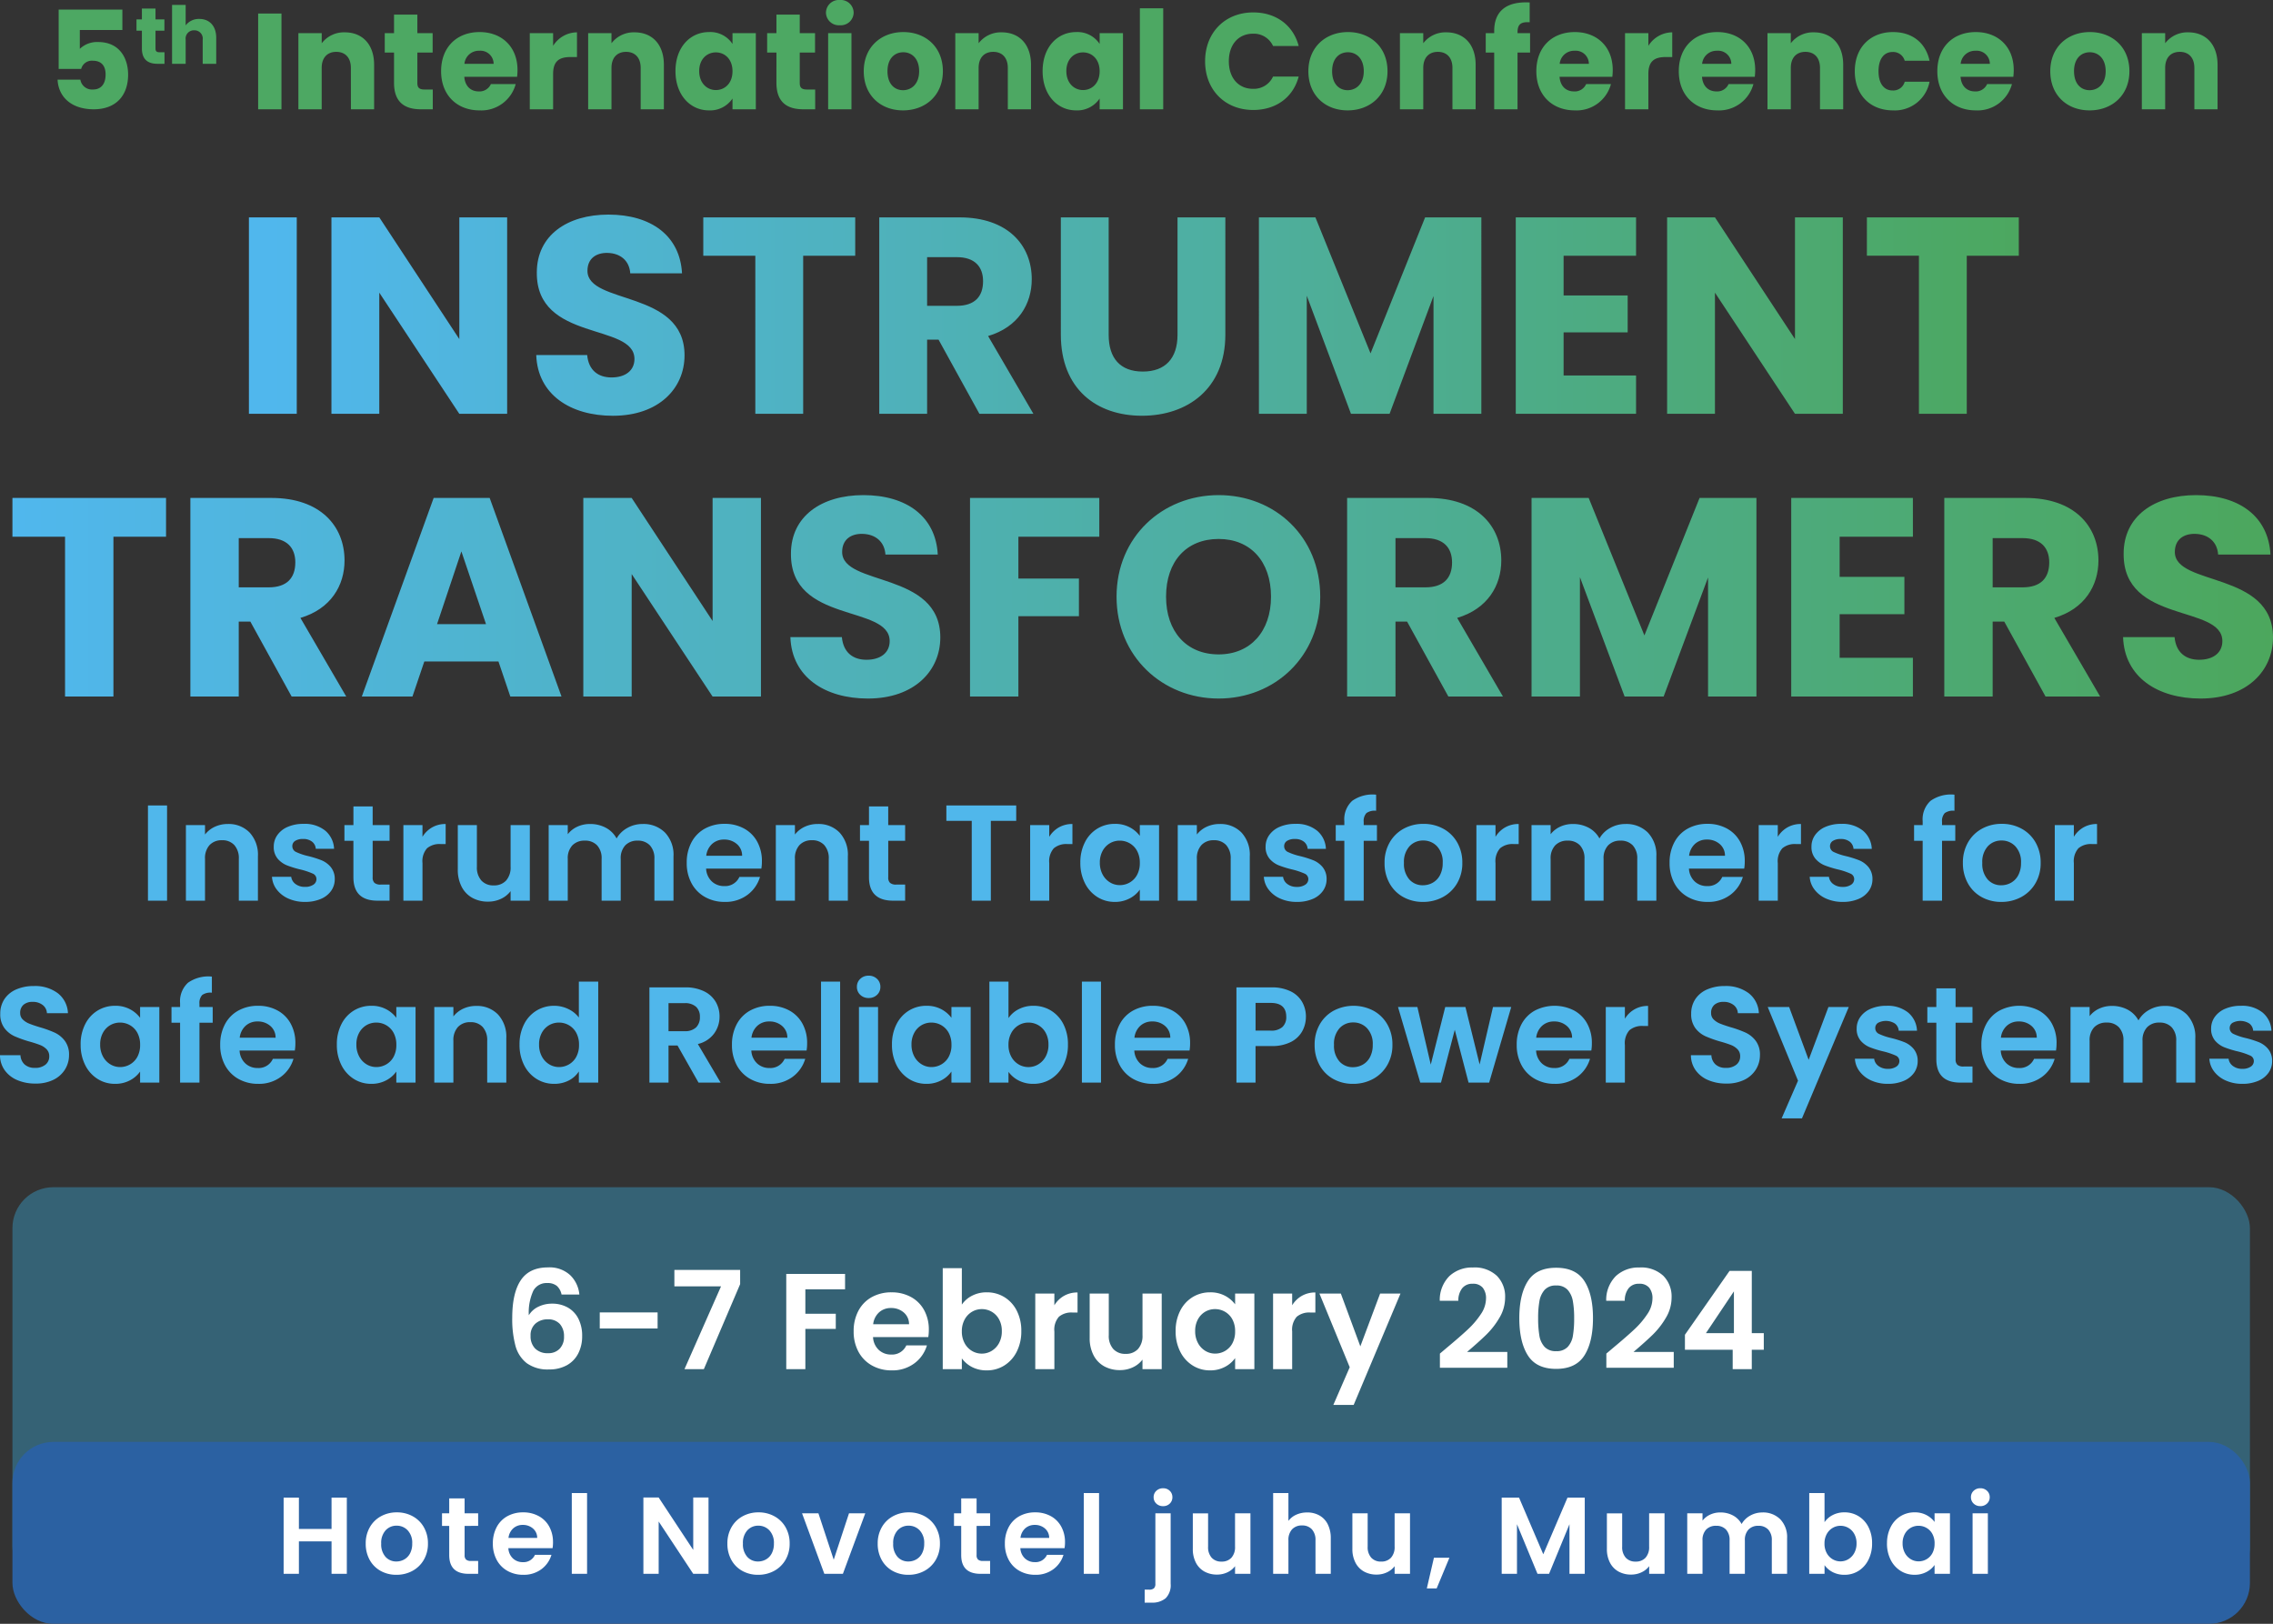
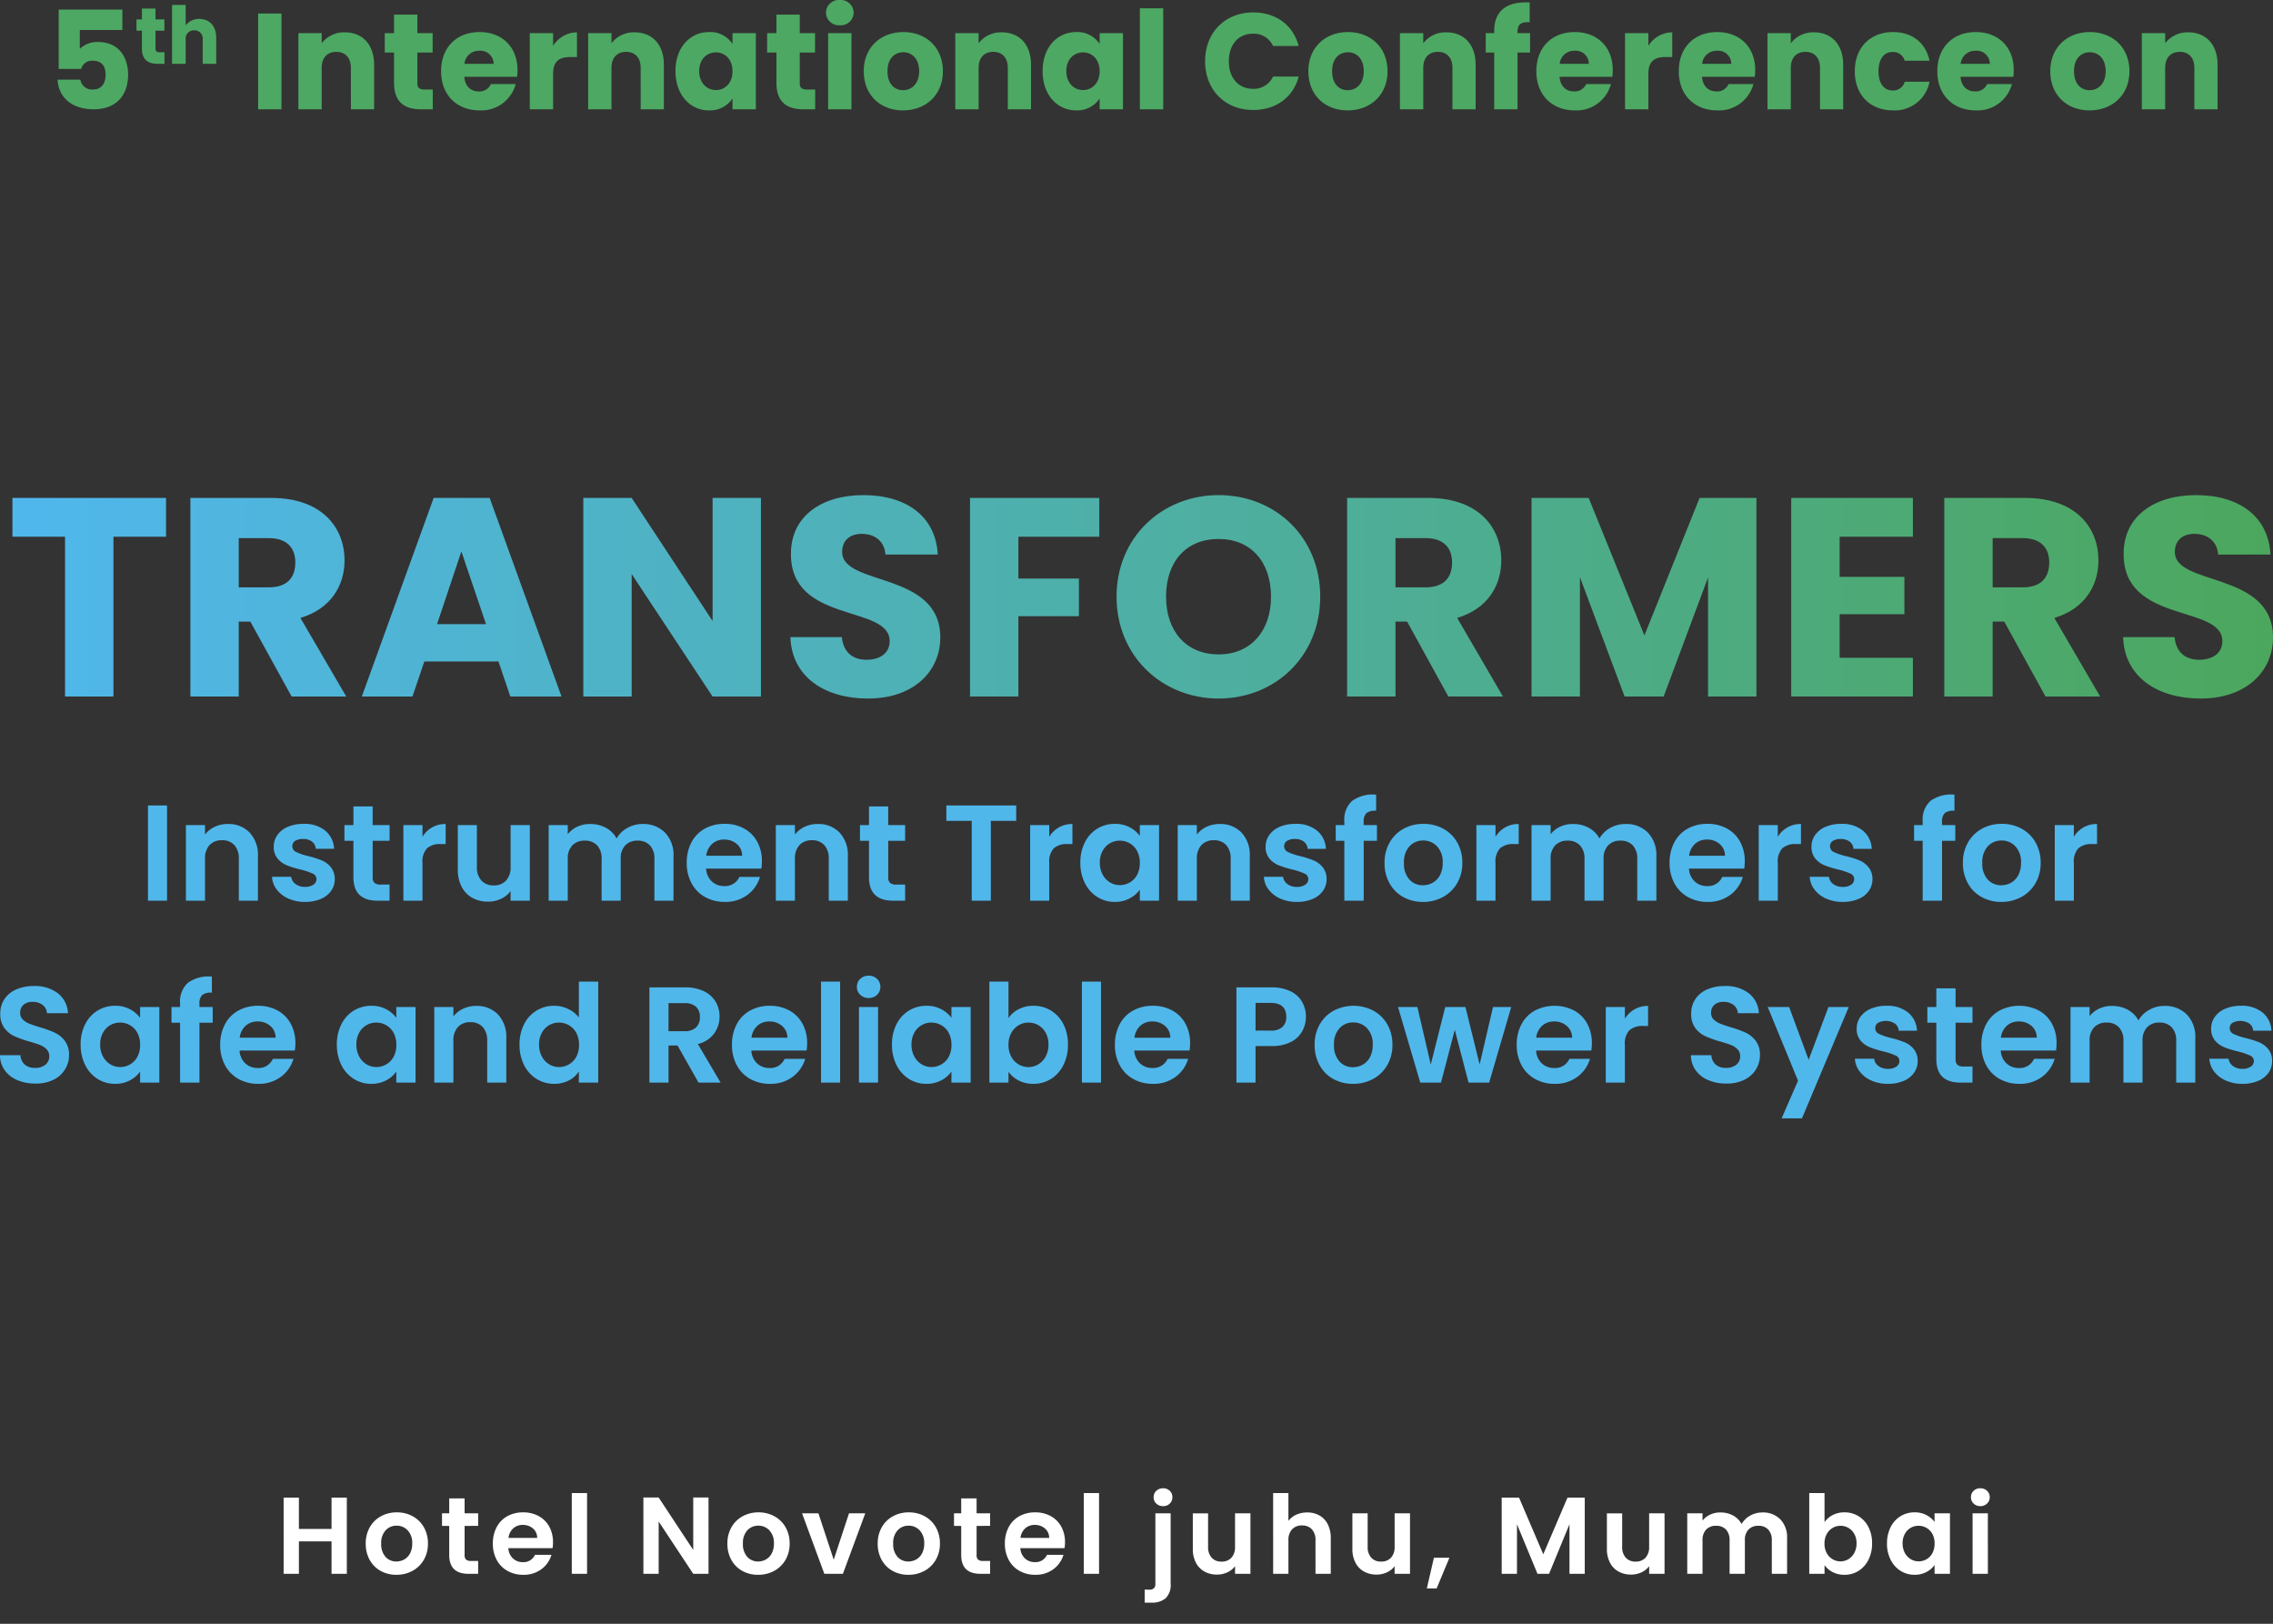
<svg xmlns="http://www.w3.org/2000/svg" width="499.809" height="357.03" viewBox="0 0 499.809 357.03">
  <rect x="0" y="0" width="499.809" height="357.03" fill="#333333" stroke="none" />
  <defs>
    <linearGradient id="linear-gradient" x1="1" y1="0.5" x2="0.009" y2="0.5" gradientUnits="objectBoundingBox">
      <stop offset="0" stop-color="#4ca75c" />
      <stop offset="1" stop-color="#50b7ed" />
    </linearGradient>
  </defs>
  <g id="Group_2765" data-name="Group 2765" transform="translate(-25.265 -261.97)">
    <path id="Path_47" data-name="Path 47" d="M-236.834-21.93V-8.88h4.95a2.423,2.423,0,0,1,2.55-1.8c1.83,0,2.82,1.05,2.82,3.03,0,1.89-.84,3.3-2.79,3.3a2.592,2.592,0,0,1-2.76-2.16h-5.01c.18,3.78,3.03,6.51,7.95,6.51,4.86,0,7.56-3,7.56-7.62,0-3.54-1.83-7.17-6.6-7.17a5.5,5.5,0,0,0-4.02,1.5v-4.14h9.36v-4.5Zm18.3,8.535c0,2.537,1.417,3.395,3.447,3.395h1.522v-2.537h-1.067c-.665,0-.91-.245-.91-.822v-3.92h1.96v-2.485h-1.96v-2.38h-2.992v2.38h-1.19v2.485h1.19ZM-211.9-10h2.992v-5.3a1.814,1.814,0,0,1,1.872-2.065,1.814,1.814,0,0,1,1.872,2.065V-10h2.975v-5.7c0-2.625-1.487-4.165-3.71-4.165a3.6,3.6,0,0,0-3.01,1.417v-4.5H-211.9Zm18.929,10h5.13V-21.06h-5.13Zm20.4,0h5.1V-9.78c0-4.5-2.58-7.14-6.45-7.14a6.138,6.138,0,0,0-5.07,2.4v-2.22h-5.13V0H-179V-9.09c0-2.28,1.26-3.54,3.21-3.54s3.21,1.26,3.21,3.54Zm9.48-5.82c0,4.35,2.43,5.82,5.91,5.82h2.61V-4.35h-1.83c-1.14,0-1.56-.42-1.56-1.41v-6.72h3.36v-4.26h-3.36v-4.08h-5.13v4.08h-2.04v4.26h2.04Zm18.75-7.05a2.894,2.894,0,0,1,3.15,2.88h-6.42A3.173,3.173,0,0,1-144.346-12.87Zm8.01,7.32h-5.46a2.728,2.728,0,0,1-2.67,1.62c-1.65,0-3-1.02-3.18-3.21h11.61a12.964,12.964,0,0,0,.09-1.5c0-5.1-3.45-8.34-8.34-8.34-4.98,0-8.46,3.3-8.46,8.61s3.54,8.61,8.46,8.61A7.824,7.824,0,0,0-136.336-5.55Zm8.22-2.22c0-2.88,1.41-3.72,3.84-3.72h1.41v-5.43a6.24,6.24,0,0,0-5.25,2.97v-2.79h-5.13V0h5.13ZM-108.856,0h5.1V-9.78c0-4.5-2.58-7.14-6.45-7.14a6.138,6.138,0,0,0-5.07,2.4v-2.22h-5.13V0h5.13V-9.09c0-2.28,1.26-3.54,3.21-3.54s3.21,1.26,3.21,3.54Zm7.65-8.4c0,5.28,3.27,8.64,7.35,8.64a5.919,5.919,0,0,0,5.19-2.61V0h5.13V-16.74h-5.13v2.37a5.827,5.827,0,0,0-5.16-2.61C-97.936-16.98-101.206-13.68-101.206-8.4Zm12.54.03c0,2.67-1.71,4.14-3.66,4.14-1.92,0-3.66-1.5-3.66-4.17s1.74-4.11,3.66-4.11C-90.376-12.51-88.666-11.04-88.666-8.37Zm9.66,2.55c0,4.35,2.43,5.82,5.91,5.82h2.61V-4.35h-1.83c-1.14,0-1.56-.42-1.56-1.41v-6.72h3.36v-4.26h-3.36v-4.08h-5.13v4.08h-2.04v4.26h2.04ZM-67.636,0h5.13V-16.74h-5.13Zm2.58-18.48a2.824,2.824,0,0,0,3.03-2.76,2.829,2.829,0,0,0-3.03-2.79,2.838,2.838,0,0,0-3.06,2.79A2.833,2.833,0,0,0-65.056-18.48Zm22.65,10.11c0-5.31-3.78-8.61-8.7-8.61-4.89,0-8.7,3.3-8.7,8.61s3.72,8.61,8.64,8.61S-42.406-3.06-42.406-8.37Zm-12.18,0c0-2.85,1.62-4.17,3.48-4.17,1.8,0,3.48,1.32,3.48,4.17,0,2.82-1.71,4.17-3.54,4.17C-53.026-4.2-54.586-5.55-54.586-8.37ZM-28.126,0h5.1V-9.78c0-4.5-2.58-7.14-6.45-7.14a6.138,6.138,0,0,0-5.07,2.4v-2.22h-5.13V0h5.13V-9.09c0-2.28,1.26-3.54,3.21-3.54s3.21,1.26,3.21,3.54Zm7.65-8.4c0,5.28,3.27,8.64,7.35,8.64a5.919,5.919,0,0,0,5.19-2.61V0h5.13V-16.74h-5.13v2.37a5.827,5.827,0,0,0-5.16-2.61C-17.206-16.98-20.476-13.68-20.476-8.4Zm12.54.03c0,2.67-1.71,4.14-3.66,4.14-1.92,0-3.66-1.5-3.66-4.17s1.74-4.11,3.66-4.11C-9.646-12.51-7.936-11.04-7.936-8.37ZM.914,0h5.13V-22.2H.914Zm14.34-10.56c0,6.3,4.38,10.71,10.59,10.71,5.01,0,8.79-2.79,9.99-7.35h-5.64a4.64,4.64,0,0,1-4.41,2.7c-3.15,0-5.31-2.34-5.31-6.06s2.16-6.06,5.31-6.06a4.64,4.64,0,0,1,4.41,2.7h5.64c-1.2-4.56-4.98-7.38-9.99-7.38C19.634-21.3,15.254-16.86,15.254-10.56Zm40.11,2.19c0-5.31-3.78-8.61-8.7-8.61-4.89,0-8.7,3.3-8.7,8.61S41.684.24,46.6.24,55.364-3.06,55.364-8.37Zm-12.18,0c0-2.85,1.62-4.17,3.48-4.17,1.8,0,3.48,1.32,3.48,4.17,0,2.82-1.71,4.17-3.54,4.17C44.744-4.2,43.184-5.55,43.184-8.37ZM69.644,0h5.1V-9.78c0-4.5-2.58-7.14-6.45-7.14a6.138,6.138,0,0,0-5.07,2.4v-2.22h-5.13V0h5.13V-9.09c0-2.28,1.26-3.54,3.21-3.54s3.21,1.26,3.21,3.54Zm9.18,0h5.13V-12.48h2.76v-4.26h-2.76v-.15c0-1.77.69-2.37,2.67-2.25v-4.35c-5.1-.27-7.8,1.89-7.8,6.27v.48h-1.86v4.26h1.86Zm17.67-12.87a2.894,2.894,0,0,1,3.15,2.88h-6.42A3.173,3.173,0,0,1,96.494-12.87Zm8.01,7.32h-5.46a2.728,2.728,0,0,1-2.67,1.62c-1.65,0-3-1.02-3.18-3.21H104.8a12.964,12.964,0,0,0,.09-1.5c0-5.1-3.45-8.34-8.34-8.34-4.98,0-8.46,3.3-8.46,8.61S91.634.24,96.554.24A7.824,7.824,0,0,0,104.5-5.55Zm8.22-2.22c0-2.88,1.41-3.72,3.84-3.72h1.41v-5.43a6.24,6.24,0,0,0-5.25,2.97v-2.79h-5.13V0h5.13Zm15.09-5.1a2.894,2.894,0,0,1,3.15,2.88h-6.42A3.173,3.173,0,0,1,127.814-12.87Zm8.01,7.32h-5.46a2.728,2.728,0,0,1-2.67,1.62c-1.65,0-3-1.02-3.18-3.21h11.61a12.964,12.964,0,0,0,.09-1.5c0-5.1-3.45-8.34-8.34-8.34-4.98,0-8.46,3.3-8.46,8.61s3.54,8.61,8.46,8.61A7.824,7.824,0,0,0,135.824-5.55ZM150.464,0h5.1V-9.78c0-4.5-2.58-7.14-6.45-7.14a6.138,6.138,0,0,0-5.07,2.4v-2.22h-5.13V0h5.13V-9.09c0-2.28,1.26-3.54,3.21-3.54s3.21,1.26,3.21,3.54Zm7.65-8.37c0,5.31,3.48,8.61,8.4,8.61a7.774,7.774,0,0,0,8.04-6.3h-5.46a2.6,2.6,0,0,1-2.67,1.92c-1.83,0-3.09-1.44-3.09-4.23s1.26-4.23,3.09-4.23a2.645,2.645,0,0,1,2.67,1.92h5.46c-.87-3.99-3.84-6.3-8.04-6.3C161.594-16.98,158.114-13.65,158.114-8.37Zm26.55-4.5a2.894,2.894,0,0,1,3.15,2.88h-6.42A3.173,3.173,0,0,1,184.664-12.87Zm8.01,7.32h-5.46a2.728,2.728,0,0,1-2.67,1.62c-1.65,0-3-1.02-3.18-3.21h11.61a12.964,12.964,0,0,0,.09-1.5c0-5.1-3.45-8.34-8.34-8.34-4.98,0-8.46,3.3-8.46,8.61S179.8.24,184.724.24A7.824,7.824,0,0,0,192.674-5.55ZM218.5-8.37c0-5.31-3.78-8.61-8.7-8.61-4.89,0-8.7,3.3-8.7,8.61s3.72,8.61,8.64,8.61S218.5-3.06,218.5-8.37Zm-12.18,0c0-2.85,1.62-4.17,3.48-4.17,1.8,0,3.48,1.32,3.48,4.17,0,2.82-1.71,4.17-3.54,4.17C207.884-4.2,206.324-5.55,206.324-8.37ZM232.784,0h5.1V-9.78c0-4.5-2.58-7.14-6.45-7.14a6.138,6.138,0,0,0-5.07,2.4v-2.22h-5.13V0h5.13V-9.09c0-2.28,1.26-3.54,3.21-3.54s3.21,1.26,3.21,3.54Z" transform="translate(275 286)" fill="#4da863" />
-     <path id="Path_41" data-name="Path 41" d="M-538.646-8.885h10.52V-52.073h-10.52Zm46.264-43.188v26.762l-17.595-26.762H-520.5V-8.885h10.52V-35.524l17.595,26.639h10.52V-52.073Zm49.524,30.33c0-14.457-21.348-11.074-21.348-18.579,0-2.707,1.907-4,4.429-3.937,2.83.062,4.8,1.723,4.983,4.491h11.381c-.431-8.244-6.767-12.919-16.18-12.919-9.044,0-15.749,4.553-15.749,12.735-.123,15.319,21.471,11.012,21.471,19.01,0,2.522-1.969,4.06-5.045,4.06-2.953,0-5.045-1.6-5.352-4.922h-11.2c.308,8.736,7.567,13.35,16.857,13.35C-448.518-8.455-442.858-14.484-442.858-21.743Zm4.122-21.9h11.443V-8.885h10.52V-43.644h11.443v-8.428h-33.406Zm61.521,5.6c0,3.384-1.846,5.414-5.783,5.414h-6.521v-10.7H-383C-379.061-43.337-377.215-41.245-377.215-38.046ZM-400.04-52.073V-8.885h10.52v-16.3H-387l8.982,16.3h11.874l-9.966-17.1c6.644-1.969,9.6-7.075,9.6-12.489,0-7.506-5.291-13.6-15.872-13.6ZM-360.113-26.3c0,11.935,7.813,17.841,17.841,17.841,9.966,0,18.333-5.906,18.333-17.841V-52.073h-10.52v25.839c0,5.106-2.645,8.059-7.629,8.059s-7.506-2.953-7.506-8.059V-52.073h-10.52Zm43.557,17.41h10.52V-34.847l9.72,25.962h8.49l9.659-25.9v25.9h10.52V-52.073h-12.366l-12,29.9-12.12-29.9h-12.427Zm82.93-43.188H-260.08V-8.885h26.454v-8.428H-249.56v-9.474h14.088v-8.121H-249.56v-8.736h15.934Zm34.944,0v26.762l-17.595-26.762H-226.8V-8.885h10.52V-35.524l17.595,26.639h10.52V-52.073Zm15.811,8.428h11.443V-8.885h10.52V-43.644h11.443v-8.428h-33.406Z" transform="translate(618.646 361.839)" fill="url(#linear-gradient)" />
    <path id="Path_42" data-name="Path 42" d="M-51.282-43.544h11.57V-8.4h10.637V-43.544h11.57v-8.522H-51.282Zm62.2,5.661c0,3.421-1.866,5.474-5.847,5.474H-1.519V-43.233H5.075C9.056-43.233,10.922-41.118,10.922-37.883ZM-12.156-52.066V-8.4H-1.519V-24.883h2.55L10.114-8.4H22.119L12.042-25.691c6.718-1.991,9.7-7.153,9.7-12.627,0-7.589-5.35-13.747-16.049-13.747ZM58.2-8.4H69.456l-15.8-43.667H41.34L25.54-8.4H36.675l2.613-7.713h16.3Zm-5.35-15.924H42.087l5.35-15.986Zm49.826-27.743v27.059L84.883-52.066H74.246V-8.4H84.883V-35.333L102.674-8.4H113.31V-52.066ZM152.748-21.4c0-14.618-21.585-11.2-21.585-18.786,0-2.737,1.928-4.043,4.479-3.981,2.861.062,4.852,1.742,5.039,4.541h11.508c-.435-8.335-6.842-13.063-16.36-13.063-9.144,0-15.924,4.6-15.924,12.876-.124,15.489,21.709,11.135,21.709,19.221,0,2.55-1.991,4.105-5.1,4.105-2.986,0-5.1-1.617-5.412-4.976H119.78c.311,8.833,7.651,13.5,17.044,13.5C147.025-7.963,152.748-14.059,152.748-21.4Zm6.531,13h10.637V-26.065h13.312v-8.273H169.916v-9.206h17.79v-8.522H159.279Zm77.009-21.958c0-13.125-9.89-22.331-22.331-22.331-12.379,0-22.456,9.206-22.456,22.331S201.578-7.963,213.957-7.963,236.288-17.232,236.288-30.357Zm-33.9,0c0-7.776,4.479-12.69,11.57-12.69,6.967,0,11.508,4.914,11.508,12.69,0,7.651-4.541,12.69-11.508,12.69C206.866-17.667,202.387-22.706,202.387-30.357Zm62.889-7.527c0,3.421-1.866,5.474-5.847,5.474h-6.594V-43.233h6.594C263.409-43.233,265.275-41.118,265.275-37.883ZM242.2-52.066V-8.4h10.637V-24.883h2.55L264.467-8.4h12.005L266.4-25.691c6.718-1.991,9.7-7.153,9.7-12.627,0-7.589-5.35-13.747-16.049-13.747ZM282.755-8.4h10.637v-26.25L303.22-8.4H311.8l9.766-26.188V-8.4h10.637V-52.066H319.7l-12.13,30.231L295.32-52.066H282.755Zm83.851-43.667H339.858V-8.4h26.748v-8.522H350.5V-26.5H364.74v-8.211H350.5v-8.833h16.111Zm29.982,14.183c0,3.421-1.866,5.474-5.847,5.474h-6.594V-43.233h6.594C394.723-43.233,396.589-41.118,396.589-37.883ZM373.511-52.066V-8.4h10.637V-24.883h2.55L395.78-8.4h12.005L397.708-25.691c6.718-1.991,9.7-7.153,9.7-12.627,0-7.589-5.35-13.747-16.049-13.747ZM445.792-21.4c0-14.618-21.585-11.2-21.585-18.786,0-2.737,1.928-4.043,4.479-3.981,2.861.062,4.852,1.742,5.039,4.541h11.508c-.435-8.335-6.842-13.063-16.36-13.063-9.144,0-15.924,4.6-15.924,12.876-.124,15.489,21.709,11.135,21.709,19.221,0,2.55-1.991,4.105-5.1,4.105-2.986,0-5.1-1.617-5.412-4.976H412.824c.311,8.833,7.651,13.5,17.044,13.5C440.069-7.963,445.792-14.059,445.792-21.4Z" transform="translate(79.282 423.518)" fill="url(#linear-gradient)" />
    <path id="Path_48" data-name="Path 48" d="M-213-20.94V0h-4.2V-20.94Zm13.35,4.08a6.406,6.406,0,0,1,4.8,1.875,7.178,7.178,0,0,1,1.83,5.235V0h-4.2V-9.18a4.309,4.309,0,0,0-.99-3.045,3.506,3.506,0,0,0-2.7-1.065,3.593,3.593,0,0,0-2.745,1.065,4.269,4.269,0,0,0-1,3.045V0h-4.2V-16.62h4.2v2.07a5.8,5.8,0,0,1,2.145-1.695A6.636,6.636,0,0,1-199.65-16.86ZM-182.67.27a8.764,8.764,0,0,1-3.66-.735,6.467,6.467,0,0,1-2.565-2,5.056,5.056,0,0,1-1.035-2.79h4.23a2.3,2.3,0,0,0,.945,1.59,3.287,3.287,0,0,0,2.055.63,3.191,3.191,0,0,0,1.875-.48,1.453,1.453,0,0,0,.675-1.23,1.3,1.3,0,0,0-.825-1.215A15.524,15.524,0,0,0-183.6-6.84a22.245,22.245,0,0,1-3.045-.93,5.286,5.286,0,0,1-2.04-1.47,3.945,3.945,0,0,1-.855-2.67,4.308,4.308,0,0,1,.795-2.52,5.337,5.337,0,0,1,2.28-1.8,8.547,8.547,0,0,1,3.5-.66,7.136,7.136,0,0,1,4.74,1.485,5.5,5.5,0,0,1,1.95,4h-4.02a2.176,2.176,0,0,0-.825-1.575,3.066,3.066,0,0,0-1.965-.585,3.1,3.1,0,0,0-1.755.42,1.339,1.339,0,0,0-.615,1.17,1.375,1.375,0,0,0,.84,1.275,13.045,13.045,0,0,0,2.61.885,22.154,22.154,0,0,1,2.97.93,5.247,5.247,0,0,1,2.025,1.485,4.078,4.078,0,0,1,.885,2.655,4.4,4.4,0,0,1-.795,2.58,5.237,5.237,0,0,1-2.28,1.785A8.638,8.638,0,0,1-182.67.27Zm14.88-13.44v8.04a1.589,1.589,0,0,0,.4,1.215,1.99,1.99,0,0,0,1.365.375h1.95V0h-2.64q-5.31,0-5.31-5.16v-8.01H-174v-3.45h1.98v-4.11h4.23v4.11h3.72v3.45Zm10.95-.87a5.9,5.9,0,0,1,2.115-2.07,5.882,5.882,0,0,1,2.985-.75v4.41h-1.11a4.254,4.254,0,0,0-2.985.93,4.287,4.287,0,0,0-1,3.24V0h-4.2V-16.62h4.2Zm23.61-2.58V0h-4.23V-2.1a5.545,5.545,0,0,1-2.115,1.695A6.566,6.566,0,0,1-142.41.21a7.042,7.042,0,0,1-3.45-.825,5.816,5.816,0,0,1-2.355-2.43,8.03,8.03,0,0,1-.855-3.825v-9.75h4.2v9.15a4.309,4.309,0,0,0,.99,3.045,3.506,3.506,0,0,0,2.7,1.065,3.544,3.544,0,0,0,2.73-1.065,4.309,4.309,0,0,0,.99-3.045v-9.15Zm24.78-.24a6.672,6.672,0,0,1,4.935,1.875A7.076,7.076,0,0,1-101.64-9.75V0h-4.2V-9.18a4.152,4.152,0,0,0-.99-2.985,3.56,3.56,0,0,0-2.7-1.035,3.609,3.609,0,0,0-2.715,1.035,4.114,4.114,0,0,0-1,2.985V0h-4.2V-9.18a4.152,4.152,0,0,0-.99-2.985,3.56,3.56,0,0,0-2.7-1.035,3.649,3.649,0,0,0-2.745,1.035A4.114,4.114,0,0,0-124.89-9.18V0h-4.2V-16.62h4.2v2.01a5.59,5.59,0,0,1,2.085-1.65,6.5,6.5,0,0,1,2.805-.6,7.215,7.215,0,0,1,3.48.825,5.781,5.781,0,0,1,2.37,2.355,6.017,6.017,0,0,1,2.355-2.31A6.7,6.7,0,0,1-108.45-16.86ZM-82.2-8.67a9.912,9.912,0,0,1-.12,1.62H-94.47a4.132,4.132,0,0,0,1.26,2.82,3.885,3.885,0,0,0,2.73,1.02,3.43,3.43,0,0,0,3.33-2.01h4.53a7.57,7.57,0,0,1-2.76,3.945A8.058,8.058,0,0,1-90.39.27,8.67,8.67,0,0,1-94.695-.8a7.5,7.5,0,0,1-2.97-3.015,9.238,9.238,0,0,1-1.065-4.5,9.41,9.41,0,0,1,1.05-4.53,7.326,7.326,0,0,1,2.94-3,8.807,8.807,0,0,1,4.35-1.05,8.738,8.738,0,0,1,4.245,1.02,7.179,7.179,0,0,1,2.91,2.895A8.761,8.761,0,0,1-82.2-8.67Zm-4.35-1.2a3.331,3.331,0,0,0-1.17-2.595,4.145,4.145,0,0,0-2.79-.975,3.812,3.812,0,0,0-2.625.945A4.155,4.155,0,0,0-94.44-9.87Zm16.62-6.99a6.406,6.406,0,0,1,4.8,1.875A7.178,7.178,0,0,1-63.3-9.75V0h-4.2V-9.18a4.309,4.309,0,0,0-.99-3.045,3.506,3.506,0,0,0-2.7-1.065,3.593,3.593,0,0,0-2.745,1.065A4.269,4.269,0,0,0-74.94-9.18V0h-4.2V-16.62h4.2v2.07A5.8,5.8,0,0,1-72.8-16.245,6.635,6.635,0,0,1-69.93-16.86Zm15.51,3.69v8.04a1.589,1.589,0,0,0,.4,1.215,1.99,1.99,0,0,0,1.365.375h1.95V0h-2.64q-5.31,0-5.31-5.16v-8.01h-1.98v-3.45h1.98v-4.11h4.23v4.11h3.72v3.45Zm28.14-7.77v3.39h-5.58V0h-4.2V-17.55h-5.58v-3.39Zm7.26,6.9a5.9,5.9,0,0,1,2.115-2.07,5.882,5.882,0,0,1,2.985-.75v4.41h-1.11a4.254,4.254,0,0,0-2.985.93,4.287,4.287,0,0,0-1,3.24V0h-4.2V-16.62h4.2Zm6.84,5.67a9.619,9.619,0,0,1,1.005-4.47,7.366,7.366,0,0,1,2.73-3A7.268,7.268,0,0,1-4.59-16.89a6.772,6.772,0,0,1,3.255.75A6.6,6.6,0,0,1,.9-14.25v-2.37H5.13V0H.9V-2.43A6.247,6.247,0,0,1-1.335-.5,6.838,6.838,0,0,1-4.62.27,7.063,7.063,0,0,1-8.445-.81a7.558,7.558,0,0,1-2.73-3.045A9.779,9.779,0,0,1-12.18-8.37ZM.9-8.31a5.387,5.387,0,0,0-.6-2.625,4.23,4.23,0,0,0-1.62-1.68A4.33,4.33,0,0,0-3.51-13.2a4.254,4.254,0,0,0-2.16.57,4.292,4.292,0,0,0-1.605,1.665A5.216,5.216,0,0,0-7.89-8.37a5.388,5.388,0,0,0,.615,2.625A4.428,4.428,0,0,0-5.655-4.02a4.115,4.115,0,0,0,2.145.6A4.33,4.33,0,0,0-1.32-4,4.23,4.23,0,0,0,.3-5.685,5.387,5.387,0,0,0,.9-8.31Zm17.55-8.55a6.406,6.406,0,0,1,4.8,1.875A7.178,7.178,0,0,1,25.08-9.75V0h-4.2V-9.18a4.309,4.309,0,0,0-.99-3.045,3.506,3.506,0,0,0-2.7-1.065,3.593,3.593,0,0,0-2.745,1.065,4.269,4.269,0,0,0-1,3.045V0H9.24V-16.62h4.2v2.07a5.8,5.8,0,0,1,2.145-1.695A6.635,6.635,0,0,1,18.45-16.86ZM35.43.27a8.764,8.764,0,0,1-3.66-.735,6.467,6.467,0,0,1-2.565-2A5.056,5.056,0,0,1,28.17-5.25H32.4a2.3,2.3,0,0,0,.945,1.59,3.287,3.287,0,0,0,2.055.63,3.191,3.191,0,0,0,1.875-.48,1.453,1.453,0,0,0,.675-1.23,1.3,1.3,0,0,0-.825-1.215A15.524,15.524,0,0,0,34.5-6.84a22.245,22.245,0,0,1-3.045-.93,5.286,5.286,0,0,1-2.04-1.47,3.945,3.945,0,0,1-.855-2.67,4.308,4.308,0,0,1,.8-2.52,5.337,5.337,0,0,1,2.28-1.8,8.547,8.547,0,0,1,3.5-.66A7.136,7.136,0,0,1,39.87-15.4a5.5,5.5,0,0,1,1.95,4H37.8a2.176,2.176,0,0,0-.825-1.575,3.066,3.066,0,0,0-1.965-.585,3.1,3.1,0,0,0-1.755.42,1.339,1.339,0,0,0-.615,1.17,1.375,1.375,0,0,0,.84,1.275,13.044,13.044,0,0,0,2.61.885,22.154,22.154,0,0,1,2.97.93,5.247,5.247,0,0,1,2.025,1.485A4.078,4.078,0,0,1,41.97-4.74a4.4,4.4,0,0,1-.8,2.58A5.237,5.237,0,0,1,38.9-.375,8.638,8.638,0,0,1,35.43.27ZM53.04-13.17H50.13V0H45.87V-13.17H43.98v-3.45h1.89v-.84a5.509,5.509,0,0,1,1.74-4.5,7.774,7.774,0,0,1,5.25-1.35v3.54a3.117,3.117,0,0,0-2.13.51,2.554,2.554,0,0,0-.6,1.95v.69h2.91ZM63.15.27A8.754,8.754,0,0,1,58.83-.8,7.669,7.669,0,0,1,55.815-3.81a9.034,9.034,0,0,1-1.1-4.5,8.842,8.842,0,0,1,1.125-4.5,7.818,7.818,0,0,1,3.075-3.015,8.925,8.925,0,0,1,4.35-1.065,8.925,8.925,0,0,1,4.35,1.065,7.818,7.818,0,0,1,3.075,3.015,8.843,8.843,0,0,1,1.125,4.5,8.662,8.662,0,0,1-1.155,4.5A8,8,0,0,1,67.545-.8,9.073,9.073,0,0,1,63.15.27Zm0-3.66a4.369,4.369,0,0,0,2.145-.555A4.033,4.033,0,0,0,66.9-5.61a5.611,5.611,0,0,0,.6-2.7,5,5,0,0,0-1.245-3.645A4.093,4.093,0,0,0,63.21-13.23a4,4,0,0,0-3.015,1.275A5.079,5.079,0,0,0,58.98-8.31a5.159,5.159,0,0,0,1.185,3.645A3.9,3.9,0,0,0,63.15-3.39ZM79.11-14.04a5.9,5.9,0,0,1,2.115-2.07,5.882,5.882,0,0,1,2.985-.75v4.41H83.1a4.254,4.254,0,0,0-2.985.93A4.287,4.287,0,0,0,79.11-8.28V0h-4.2V-16.62h4.2Zm28.56-2.82a6.672,6.672,0,0,1,4.935,1.875A7.076,7.076,0,0,1,114.48-9.75V0h-4.2V-9.18a4.152,4.152,0,0,0-.99-2.985,3.56,3.56,0,0,0-2.7-1.035,3.609,3.609,0,0,0-2.715,1.035,4.114,4.114,0,0,0-1,2.985V0h-4.2V-9.18a4.152,4.152,0,0,0-.99-2.985,3.56,3.56,0,0,0-2.7-1.035,3.649,3.649,0,0,0-2.745,1.035A4.114,4.114,0,0,0,91.23-9.18V0h-4.2V-16.62h4.2v2.01a5.59,5.59,0,0,1,2.085-1.65,6.5,6.5,0,0,1,2.805-.6,7.215,7.215,0,0,1,3.48.825,5.781,5.781,0,0,1,2.37,2.355,6.017,6.017,0,0,1,2.355-2.31A6.7,6.7,0,0,1,107.67-16.86Zm26.25,8.19a9.912,9.912,0,0,1-.12,1.62H121.65a4.132,4.132,0,0,0,1.26,2.82,3.885,3.885,0,0,0,2.73,1.02,3.43,3.43,0,0,0,3.33-2.01h4.53a7.571,7.571,0,0,1-2.76,3.945A8.058,8.058,0,0,1,125.73.27,8.67,8.67,0,0,1,121.425-.8a7.5,7.5,0,0,1-2.97-3.015,9.238,9.238,0,0,1-1.065-4.5,9.41,9.41,0,0,1,1.05-4.53,7.326,7.326,0,0,1,2.94-3,8.807,8.807,0,0,1,4.35-1.05,8.738,8.738,0,0,1,4.245,1.02,7.179,7.179,0,0,1,2.91,2.895A8.761,8.761,0,0,1,133.92-8.67Zm-4.35-1.2a3.331,3.331,0,0,0-1.17-2.595,4.145,4.145,0,0,0-2.79-.975,3.812,3.812,0,0,0-2.625.945A4.155,4.155,0,0,0,121.68-9.87Zm11.61-4.17a5.9,5.9,0,0,1,2.115-2.07,5.882,5.882,0,0,1,2.985-.75v4.41h-1.11a4.254,4.254,0,0,0-2.985.93,4.287,4.287,0,0,0-1,3.24V0h-4.2V-16.62h4.2ZM155.46.27a8.764,8.764,0,0,1-3.66-.735,6.467,6.467,0,0,1-2.565-2A5.056,5.056,0,0,1,148.2-5.25h4.23a2.3,2.3,0,0,0,.945,1.59,3.287,3.287,0,0,0,2.055.63,3.191,3.191,0,0,0,1.875-.48,1.453,1.453,0,0,0,.675-1.23,1.3,1.3,0,0,0-.825-1.215,15.524,15.524,0,0,0-2.625-.885,22.245,22.245,0,0,1-3.045-.93,5.286,5.286,0,0,1-2.04-1.47,3.945,3.945,0,0,1-.855-2.67,4.308,4.308,0,0,1,.795-2.52,5.337,5.337,0,0,1,2.28-1.8,8.547,8.547,0,0,1,3.5-.66A7.136,7.136,0,0,1,159.9-15.4a5.5,5.5,0,0,1,1.95,4h-4.02A2.176,2.176,0,0,0,157-12.975a3.066,3.066,0,0,0-1.965-.585,3.1,3.1,0,0,0-1.755.42,1.339,1.339,0,0,0-.615,1.17,1.375,1.375,0,0,0,.84,1.275,13.045,13.045,0,0,0,2.61.885,22.154,22.154,0,0,1,2.97.93,5.247,5.247,0,0,1,2.025,1.485A4.078,4.078,0,0,1,162-4.74a4.4,4.4,0,0,1-.795,2.58,5.237,5.237,0,0,1-2.28,1.785A8.638,8.638,0,0,1,155.46.27Zm24.75-13.44H177.3V0h-4.26V-13.17h-1.89v-3.45h1.89v-.84a5.509,5.509,0,0,1,1.74-4.5,7.774,7.774,0,0,1,5.25-1.35v3.54a3.117,3.117,0,0,0-2.13.51,2.554,2.554,0,0,0-.6,1.95v.69h2.91ZM190.32.27A8.754,8.754,0,0,1,186-.8a7.669,7.669,0,0,1-3.015-3.015,9.034,9.034,0,0,1-1.1-4.5,8.842,8.842,0,0,1,1.125-4.5,7.818,7.818,0,0,1,3.075-3.015,8.925,8.925,0,0,1,4.35-1.065,8.925,8.925,0,0,1,4.35,1.065,7.818,7.818,0,0,1,3.075,3.015,8.842,8.842,0,0,1,1.125,4.5,8.662,8.662,0,0,1-1.155,4.5A8,8,0,0,1,194.715-.8,9.072,9.072,0,0,1,190.32.27Zm0-3.66a4.369,4.369,0,0,0,2.145-.555,4.033,4.033,0,0,0,1.6-1.665,5.611,5.611,0,0,0,.6-2.7,5,5,0,0,0-1.245-3.645,4.093,4.093,0,0,0-3.045-1.275,4,4,0,0,0-3.015,1.275A5.079,5.079,0,0,0,186.15-8.31a5.159,5.159,0,0,0,1.185,3.645A3.9,3.9,0,0,0,190.32-3.39Zm15.96-10.65a5.9,5.9,0,0,1,2.115-2.07,5.882,5.882,0,0,1,2.985-.75v4.41h-1.11a4.254,4.254,0,0,0-2.985.93,4.287,4.287,0,0,0-1,3.24V0h-4.2V-16.62h4.2ZM-241.965,40.21a9.946,9.946,0,0,1-3.945-.75,6.477,6.477,0,0,1-2.775-2.16,5.687,5.687,0,0,1-1.05-3.33h4.5a2.91,2.91,0,0,0,.915,2.04,3.242,3.242,0,0,0,2.265.75,3.484,3.484,0,0,0,2.31-.7,2.293,2.293,0,0,0,.84-1.845,2.132,2.132,0,0,0-.57-1.53,3.994,3.994,0,0,0-1.425-.945,23.582,23.582,0,0,0-2.355-.765,25.223,25.223,0,0,1-3.315-1.185,5.806,5.806,0,0,1-2.19-1.77,5.044,5.044,0,0,1-.915-3.165,5.659,5.659,0,0,1,.93-3.24,5.915,5.915,0,0,1,2.61-2.115,9.5,9.5,0,0,1,3.84-.735,8.331,8.331,0,0,1,5.265,1.575,5.839,5.839,0,0,1,2.235,4.395h-4.62a2.4,2.4,0,0,0-.915-1.785,3.448,3.448,0,0,0-2.265-.7,2.917,2.917,0,0,0-1.965.63,2.278,2.278,0,0,0-.735,1.83,1.892,1.892,0,0,0,.555,1.4,4.233,4.233,0,0,0,1.38.9q.825.345,2.325.8a24.425,24.425,0,0,1,3.33,1.2,5.98,5.98,0,0,1,2.22,1.8,5,5,0,0,1,.93,3.15,5.925,5.925,0,0,1-.87,3.12,6.142,6.142,0,0,1-2.55,2.295A8.7,8.7,0,0,1-241.965,40.21Zm9.96-8.58a9.619,9.619,0,0,1,1-4.47,7.366,7.366,0,0,1,2.73-3,7.268,7.268,0,0,1,3.855-1.05,6.772,6.772,0,0,1,3.255.75,6.605,6.605,0,0,1,2.235,1.89V23.38h4.23V40h-4.23V37.57a6.247,6.247,0,0,1-2.235,1.935,6.838,6.838,0,0,1-3.285.765,7.063,7.063,0,0,1-3.825-1.08A7.558,7.558,0,0,1-231,36.145,9.779,9.779,0,0,1-232,31.63Zm13.08.06a5.387,5.387,0,0,0-.6-2.625,4.23,4.23,0,0,0-1.62-1.68,4.33,4.33,0,0,0-2.19-.585,4.254,4.254,0,0,0-2.16.57,4.292,4.292,0,0,0-1.6,1.665,5.216,5.216,0,0,0-.615,2.595,5.388,5.388,0,0,0,.615,2.625,4.428,4.428,0,0,0,1.62,1.725,4.115,4.115,0,0,0,2.145.6,4.33,4.33,0,0,0,2.19-.585,4.23,4.23,0,0,0,1.62-1.68A5.387,5.387,0,0,0-218.925,31.69Zm15.96-4.86h-2.91V40h-4.26V26.83h-1.89V23.38h1.89v-.84a5.509,5.509,0,0,1,1.74-4.5,7.774,7.774,0,0,1,5.25-1.35v3.54a3.117,3.117,0,0,0-2.13.51,2.554,2.554,0,0,0-.6,1.95v.69h2.91Zm18.18,4.5a9.912,9.912,0,0,1-.12,1.62h-12.15a4.132,4.132,0,0,0,1.26,2.82,3.885,3.885,0,0,0,2.73,1.02,3.43,3.43,0,0,0,3.33-2.01h4.53a7.571,7.571,0,0,1-2.76,3.945,8.058,8.058,0,0,1-5.01,1.545,8.67,8.67,0,0,1-4.305-1.065,7.5,7.5,0,0,1-2.97-3.015,9.238,9.238,0,0,1-1.065-4.5,9.41,9.41,0,0,1,1.05-4.53,7.326,7.326,0,0,1,2.94-3,8.807,8.807,0,0,1,4.35-1.05,8.738,8.738,0,0,1,4.245,1.02,7.179,7.179,0,0,1,2.91,2.895A8.761,8.761,0,0,1-184.785,31.33Zm-4.35-1.2a3.331,3.331,0,0,0-1.17-2.6,4.145,4.145,0,0,0-2.79-.975,3.812,3.812,0,0,0-2.625.945,4.155,4.155,0,0,0-1.305,2.625Zm13.47,1.5a9.619,9.619,0,0,1,1-4.47,7.366,7.366,0,0,1,2.73-3,7.268,7.268,0,0,1,3.855-1.05,6.772,6.772,0,0,1,3.255.75,6.605,6.605,0,0,1,2.235,1.89V23.38h4.23V40h-4.23V37.57a6.247,6.247,0,0,1-2.235,1.935,6.838,6.838,0,0,1-3.285.765,7.063,7.063,0,0,1-3.825-1.08,7.558,7.558,0,0,1-2.73-3.045A9.779,9.779,0,0,1-175.665,31.63Zm13.08.06a5.387,5.387,0,0,0-.6-2.625,4.23,4.23,0,0,0-1.62-1.68,4.33,4.33,0,0,0-2.19-.585,4.254,4.254,0,0,0-2.16.57,4.292,4.292,0,0,0-1.6,1.665,5.216,5.216,0,0,0-.615,2.595,5.388,5.388,0,0,0,.615,2.625,4.428,4.428,0,0,0,1.62,1.725,4.115,4.115,0,0,0,2.145.6,4.33,4.33,0,0,0,2.19-.585,4.23,4.23,0,0,0,1.62-1.68A5.387,5.387,0,0,0-162.585,31.69Zm17.55-8.55a6.406,6.406,0,0,1,4.8,1.875,7.178,7.178,0,0,1,1.83,5.235V40h-4.2V30.82a4.309,4.309,0,0,0-.99-3.045,3.506,3.506,0,0,0-2.7-1.065,3.593,3.593,0,0,0-2.745,1.065,4.269,4.269,0,0,0-1,3.045V40h-4.2V23.38h4.2v2.07a5.8,5.8,0,0,1,2.145-1.695A6.636,6.636,0,0,1-145.035,23.14Zm9.54,8.49a9.619,9.619,0,0,1,1-4.47,7.331,7.331,0,0,1,2.745-3,7.346,7.346,0,0,1,3.87-1.05,7.059,7.059,0,0,1,3.09.705,6.178,6.178,0,0,1,2.34,1.875V17.8h4.26V40h-4.26V37.54a5.692,5.692,0,0,1-2.19,1.98,6.86,6.86,0,0,1-3.27.75,7.138,7.138,0,0,1-3.84-1.08,7.521,7.521,0,0,1-2.745-3.045A9.779,9.779,0,0,1-135.495,31.63Zm13.08.06a5.387,5.387,0,0,0-.6-2.625,4.23,4.23,0,0,0-1.62-1.68,4.33,4.33,0,0,0-2.19-.585,4.254,4.254,0,0,0-2.16.57,4.292,4.292,0,0,0-1.6,1.665,5.216,5.216,0,0,0-.615,2.595,5.388,5.388,0,0,0,.615,2.625,4.428,4.428,0,0,0,1.62,1.725,4.115,4.115,0,0,0,2.145.6,4.33,4.33,0,0,0,2.19-.585,4.23,4.23,0,0,0,1.62-1.68A5.387,5.387,0,0,0-122.415,31.69ZM-96.135,40l-4.62-8.16h-1.98V40h-4.2V19.06h7.86a9.178,9.178,0,0,1,4.14.855,5.973,5.973,0,0,1,2.565,2.31,6.3,6.3,0,0,1,.855,3.255,6.235,6.235,0,0,1-1.2,3.735,6.165,6.165,0,0,1-3.57,2.3l5.01,8.49Zm-6.6-11.31h3.51a3.507,3.507,0,0,0,2.55-.825,3.07,3.07,0,0,0,.84-2.3,2.929,2.929,0,0,0-.84-2.235,3.591,3.591,0,0,0-2.55-.8h-3.51Zm30.48,2.64a9.912,9.912,0,0,1-.12,1.62h-12.15a4.132,4.132,0,0,0,1.26,2.82,3.885,3.885,0,0,0,2.73,1.02,3.43,3.43,0,0,0,3.33-2.01h4.53a7.57,7.57,0,0,1-2.76,3.945,8.058,8.058,0,0,1-5.01,1.545,8.67,8.67,0,0,1-4.305-1.065,7.5,7.5,0,0,1-2.97-3.015,9.238,9.238,0,0,1-1.065-4.5,9.41,9.41,0,0,1,1.05-4.53,7.326,7.326,0,0,1,2.94-3,8.807,8.807,0,0,1,4.35-1.05A8.738,8.738,0,0,1-76.2,24.13a7.179,7.179,0,0,1,2.91,2.895A8.761,8.761,0,0,1-72.255,31.33Zm-4.35-1.2a3.331,3.331,0,0,0-1.17-2.6,4.145,4.145,0,0,0-2.79-.975,3.812,3.812,0,0,0-2.625.945,4.155,4.155,0,0,0-1.305,2.625ZM-65,17.8V40h-4.2V17.8Zm6.27,3.6a2.559,2.559,0,0,1-1.845-.7,2.333,2.333,0,0,1-.735-1.755,2.333,2.333,0,0,1,.735-1.755,2.559,2.559,0,0,1,1.845-.7,2.559,2.559,0,0,1,1.845.7,2.333,2.333,0,0,1,.735,1.755A2.333,2.333,0,0,1-56.88,20.7,2.559,2.559,0,0,1-58.725,21.4Zm2.07,1.98V40h-4.2V23.38Zm3.06,8.25a9.619,9.619,0,0,1,1-4.47,7.366,7.366,0,0,1,2.73-3,7.268,7.268,0,0,1,3.855-1.05,6.772,6.772,0,0,1,3.255.75,6.6,6.6,0,0,1,2.235,1.89V23.38h4.23V40h-4.23V37.57a6.247,6.247,0,0,1-2.235,1.935,6.838,6.838,0,0,1-3.285.765,7.063,7.063,0,0,1-3.825-1.08,7.558,7.558,0,0,1-2.73-3.045A9.779,9.779,0,0,1-53.6,31.63Zm13.08.06a5.387,5.387,0,0,0-.6-2.625,4.23,4.23,0,0,0-1.62-1.68,4.33,4.33,0,0,0-2.19-.585,4.254,4.254,0,0,0-2.16.57,4.292,4.292,0,0,0-1.6,1.665,5.216,5.216,0,0,0-.615,2.595,5.388,5.388,0,0,0,.615,2.625,4.428,4.428,0,0,0,1.62,1.725,4.115,4.115,0,0,0,2.145.6,4.33,4.33,0,0,0,2.19-.585,4.23,4.23,0,0,0,1.62-1.68A5.387,5.387,0,0,0-40.515,31.69Zm12.54-5.88a6.006,6.006,0,0,1,2.235-1.95,6.884,6.884,0,0,1,3.255-.75,7.268,7.268,0,0,1,3.855,1.05,7.388,7.388,0,0,1,2.73,2.985,9.6,9.6,0,0,1,1,4.485,9.779,9.779,0,0,1-1,4.515,7.558,7.558,0,0,1-2.73,3.045,7.116,7.116,0,0,1-3.855,1.08,6.885,6.885,0,0,1-3.255-.735,6.323,6.323,0,0,1-2.235-1.9V40h-4.2V17.8h4.2Zm8.79,5.82a5.216,5.216,0,0,0-.615-2.595,4.258,4.258,0,0,0-1.62-1.665,4.335,4.335,0,0,0-2.175-.57,4.2,4.2,0,0,0-2.145.585,4.342,4.342,0,0,0-1.62,1.7,5.3,5.3,0,0,0-.615,2.61,5.3,5.3,0,0,0,.615,2.61,4.342,4.342,0,0,0,1.62,1.695,4.2,4.2,0,0,0,2.145.585,4.168,4.168,0,0,0,2.175-.6,4.454,4.454,0,0,0,1.62-1.71A5.366,5.366,0,0,0-19.185,31.63ZM-7.635,17.8V40h-4.2V17.8Zm19.59,13.53a9.912,9.912,0,0,1-.12,1.62H-.315a4.132,4.132,0,0,0,1.26,2.82,3.885,3.885,0,0,0,2.73,1.02A3.43,3.43,0,0,0,7,34.78h4.53a7.571,7.571,0,0,1-2.76,3.945,8.058,8.058,0,0,1-5.01,1.545,8.67,8.67,0,0,1-4.3-1.065A7.5,7.5,0,0,1-3.51,36.19a9.238,9.238,0,0,1-1.065-4.5,9.41,9.41,0,0,1,1.05-4.53,7.326,7.326,0,0,1,2.94-3,8.807,8.807,0,0,1,4.35-1.05A8.738,8.738,0,0,1,8.01,24.13a7.179,7.179,0,0,1,2.91,2.895A8.761,8.761,0,0,1,11.955,31.33ZM7.6,30.13a3.331,3.331,0,0,0-1.17-2.6,4.145,4.145,0,0,0-2.79-.975,3.812,3.812,0,0,0-2.625.945A4.155,4.155,0,0,0-.285,30.13Zm29.82-4.59a6.521,6.521,0,0,1-.8,3.15,5.839,5.839,0,0,1-2.49,2.37,9.057,9.057,0,0,1-4.275.9h-3.51V40h-4.2V19.06h7.71a9.317,9.317,0,0,1,4.14.84,5.852,5.852,0,0,1,2.565,2.31A6.5,6.5,0,0,1,37.425,25.54Zm-7.74,3.03a3.64,3.64,0,0,0,2.58-.8,2.929,2.929,0,0,0,.84-2.235q0-3.06-3.42-3.06h-3.33v6.09Zm18.09,11.7a8.754,8.754,0,0,1-4.32-1.065A7.669,7.669,0,0,1,40.44,36.19a9.034,9.034,0,0,1-1.1-4.5,8.842,8.842,0,0,1,1.125-4.5,7.818,7.818,0,0,1,3.075-3.015,9.416,9.416,0,0,1,8.7,0A7.818,7.818,0,0,1,55.32,27.19a8.842,8.842,0,0,1,1.125,4.5,8.662,8.662,0,0,1-1.155,4.5,8,8,0,0,1-3.12,3.015A9.073,9.073,0,0,1,47.775,40.27Zm0-3.66a4.369,4.369,0,0,0,2.145-.555,4.033,4.033,0,0,0,1.6-1.665,5.611,5.611,0,0,0,.6-2.7,5,5,0,0,0-1.245-3.645,4.093,4.093,0,0,0-3.045-1.275,4,4,0,0,0-3.015,1.275A5.079,5.079,0,0,0,43.6,31.69a5.159,5.159,0,0,0,1.185,3.645A3.9,3.9,0,0,0,47.775,36.61Zm34.8-13.23L77.715,40h-4.53l-3.03-11.61L67.125,40h-4.56l-4.89-16.62h4.26l2.94,12.66,3.18-12.66H72.5l3.12,12.63,2.94-12.63Zm17.73,7.95a9.912,9.912,0,0,1-.12,1.62H88.035a4.132,4.132,0,0,0,1.26,2.82,3.885,3.885,0,0,0,2.73,1.02,3.43,3.43,0,0,0,3.33-2.01h4.53a7.57,7.57,0,0,1-2.76,3.945,8.058,8.058,0,0,1-5.01,1.545,8.67,8.67,0,0,1-4.305-1.065,7.5,7.5,0,0,1-2.97-3.015,9.238,9.238,0,0,1-1.065-4.5,9.41,9.41,0,0,1,1.05-4.53,7.326,7.326,0,0,1,2.94-3,9.44,9.44,0,0,1,8.595-.03,7.179,7.179,0,0,1,2.91,2.895A8.761,8.761,0,0,1,100.3,31.33Zm-4.35-1.2a3.331,3.331,0,0,0-1.17-2.6,4.145,4.145,0,0,0-2.79-.975,3.812,3.812,0,0,0-2.625.945,4.155,4.155,0,0,0-1.305,2.625Zm11.61-4.17a5.779,5.779,0,0,1,5.1-2.82v4.41h-1.11a4.254,4.254,0,0,0-2.985.93,4.287,4.287,0,0,0-1.005,3.24V40h-4.2V23.38h4.2Zm22.29,14.25a9.946,9.946,0,0,1-3.945-.75,6.477,6.477,0,0,1-2.775-2.16,5.687,5.687,0,0,1-1.05-3.33h4.5a2.91,2.91,0,0,0,.915,2.04,3.242,3.242,0,0,0,2.265.75,3.484,3.484,0,0,0,2.31-.7,2.293,2.293,0,0,0,.84-1.845,2.132,2.132,0,0,0-.57-1.53,3.994,3.994,0,0,0-1.425-.945,23.582,23.582,0,0,0-2.355-.765,25.222,25.222,0,0,1-3.315-1.185,5.806,5.806,0,0,1-2.19-1.77,5.044,5.044,0,0,1-.915-3.165,5.659,5.659,0,0,1,.93-3.24,5.915,5.915,0,0,1,2.61-2.115,9.5,9.5,0,0,1,3.84-.735,8.331,8.331,0,0,1,5.265,1.575,5.839,5.839,0,0,1,2.235,4.395h-4.62a2.4,2.4,0,0,0-.915-1.785,3.448,3.448,0,0,0-2.265-.7,2.917,2.917,0,0,0-1.965.63,2.278,2.278,0,0,0-.735,1.83,1.892,1.892,0,0,0,.555,1.4,4.233,4.233,0,0,0,1.38.9q.825.345,2.325.8a24.425,24.425,0,0,1,3.33,1.2,5.98,5.98,0,0,1,2.22,1.8,5,5,0,0,1,.93,3.15,5.925,5.925,0,0,1-.87,3.12,6.142,6.142,0,0,1-2.55,2.295A8.7,8.7,0,0,1,129.855,40.21Zm26.94-16.83-10.29,24.48h-4.47l3.6-8.28-6.66-16.2h4.71l4.29,11.61,4.35-11.61Zm8.61,16.89a8.764,8.764,0,0,1-3.66-.735,6.467,6.467,0,0,1-2.565-1.995,5.056,5.056,0,0,1-1.035-2.79h4.23a2.3,2.3,0,0,0,.945,1.59,3.287,3.287,0,0,0,2.055.63,3.191,3.191,0,0,0,1.875-.48,1.453,1.453,0,0,0,.675-1.23,1.3,1.3,0,0,0-.825-1.215,15.524,15.524,0,0,0-2.625-.885,22.245,22.245,0,0,1-3.045-.93,5.286,5.286,0,0,1-2.04-1.47,3.945,3.945,0,0,1-.855-2.67,4.308,4.308,0,0,1,.795-2.52,5.337,5.337,0,0,1,2.28-1.8,8.547,8.547,0,0,1,3.5-.66,7.136,7.136,0,0,1,4.74,1.485,5.5,5.5,0,0,1,1.95,4h-4.02a2.176,2.176,0,0,0-.825-1.575,3.719,3.719,0,0,0-3.72-.165,1.339,1.339,0,0,0-.615,1.17,1.375,1.375,0,0,0,.84,1.275,13.045,13.045,0,0,0,2.61.885,22.155,22.155,0,0,1,2.97.93A5.247,5.247,0,0,1,171.06,32.6a4.078,4.078,0,0,1,.885,2.655,4.4,4.4,0,0,1-.795,2.58,5.237,5.237,0,0,1-2.28,1.785A8.638,8.638,0,0,1,165.4,40.27Zm14.88-13.44v8.04a1.589,1.589,0,0,0,.4,1.215,1.99,1.99,0,0,0,1.365.375h1.95V40h-2.64q-5.31,0-5.31-5.16V26.83h-1.98V23.38h1.98V19.27h4.23v4.11h3.72v3.45Zm22.2,4.5a9.912,9.912,0,0,1-.12,1.62h-12.15a4.132,4.132,0,0,0,1.26,2.82,3.885,3.885,0,0,0,2.73,1.02,3.43,3.43,0,0,0,3.33-2.01h4.53a7.571,7.571,0,0,1-2.76,3.945,8.058,8.058,0,0,1-5.01,1.545,8.67,8.67,0,0,1-4.305-1.065,7.5,7.5,0,0,1-2.97-3.015,9.238,9.238,0,0,1-1.065-4.5,9.41,9.41,0,0,1,1.05-4.53,7.326,7.326,0,0,1,2.94-3,9.44,9.44,0,0,1,8.6-.03,7.179,7.179,0,0,1,2.91,2.895A8.761,8.761,0,0,1,202.485,31.33Zm-4.35-1.2a3.331,3.331,0,0,0-1.17-2.6,4.145,4.145,0,0,0-2.79-.975,3.812,3.812,0,0,0-2.625.945,4.155,4.155,0,0,0-1.305,2.625Zm28.05-6.99a6.672,6.672,0,0,1,4.935,1.875,7.076,7.076,0,0,1,1.875,5.235V40h-4.2V30.82a4.152,4.152,0,0,0-.99-2.985,3.56,3.56,0,0,0-2.7-1.035,3.609,3.609,0,0,0-2.715,1.035,4.114,4.114,0,0,0-1,2.985V40h-4.2V30.82a4.152,4.152,0,0,0-.99-2.985,3.56,3.56,0,0,0-2.7-1.035,3.649,3.649,0,0,0-2.745,1.035,4.114,4.114,0,0,0-1,2.985V40h-4.2V23.38h4.2v2.01a5.59,5.59,0,0,1,2.085-1.65,6.5,6.5,0,0,1,2.805-.6,7.215,7.215,0,0,1,3.48.825,5.781,5.781,0,0,1,2.37,2.355,6.017,6.017,0,0,1,2.355-2.31A6.7,6.7,0,0,1,226.185,23.14Zm17.16,17.13a8.764,8.764,0,0,1-3.66-.735,6.467,6.467,0,0,1-2.565-1.995,5.056,5.056,0,0,1-1.035-2.79h4.23a2.3,2.3,0,0,0,.945,1.59,3.287,3.287,0,0,0,2.055.63,3.191,3.191,0,0,0,1.875-.48,1.453,1.453,0,0,0,.675-1.23,1.3,1.3,0,0,0-.825-1.215,15.524,15.524,0,0,0-2.625-.885,22.245,22.245,0,0,1-3.045-.93,5.286,5.286,0,0,1-2.04-1.47,3.945,3.945,0,0,1-.855-2.67,4.308,4.308,0,0,1,.795-2.52,5.337,5.337,0,0,1,2.28-1.8,8.547,8.547,0,0,1,3.5-.66,7.136,7.136,0,0,1,4.74,1.485,5.5,5.5,0,0,1,1.95,4h-4.02a2.176,2.176,0,0,0-.825-1.575,3.719,3.719,0,0,0-3.72-.165,1.339,1.339,0,0,0-.615,1.17,1.375,1.375,0,0,0,.84,1.275,13.045,13.045,0,0,0,2.61.885,22.155,22.155,0,0,1,2.97.93A5.247,5.247,0,0,1,249,32.6a4.078,4.078,0,0,1,.885,2.655,4.4,4.4,0,0,1-.795,2.58,5.237,5.237,0,0,1-2.28,1.785A8.638,8.638,0,0,1,243.345,40.27Z" transform="translate(275 460)" fill="#50b7eb" />
    <g id="Group_2763" data-name="Group 2763" transform="translate(0 -24)">
      <g id="Group_2764" data-name="Group 2764" transform="translate(6.461)" opacity="0.895">
-         <rect id="Rectangle_2254" data-name="Rectangle 2254" width="492" height="88" rx="9" transform="translate(21.539 547)" fill="#36687d" />
-         <rect id="Rectangle_2255" data-name="Rectangle 2255" width="492" height="40" rx="9" transform="translate(21.539 603)" fill="#2a67af" />
-       </g>
-       <path id="Path_49" data-name="Path 49" d="M-126.255-16.41a3.459,3.459,0,0,0-1.035-1.89,3.16,3.16,0,0,0-2.115-.63,3.279,3.279,0,0,0-3.045,1.665,11.418,11.418,0,0,0-1.005,5.415,4.869,4.869,0,0,1,2.1-1.875,6.735,6.735,0,0,1,3-.675,6.941,6.941,0,0,1,3.45.84,5.819,5.819,0,0,1,2.34,2.445,8.218,8.218,0,0,1,.84,3.855,8.189,8.189,0,0,1-.855,3.795,6.144,6.144,0,0,1-2.5,2.6,7.879,7.879,0,0,1-3.93.93,7.835,7.835,0,0,1-4.9-1.38,7.193,7.193,0,0,1-2.49-3.855,22.61,22.61,0,0,1-.7-6.1q0-5.49,1.89-8.295t5.97-2.805a6.68,6.68,0,0,1,4.89,1.71,6.782,6.782,0,0,1,2.01,4.26Zm-3.06,5.46a3.948,3.948,0,0,0-2.67.93,3.368,3.368,0,0,0-1.08,2.7,3.8,3.8,0,0,0,1.005,2.79,3.8,3.8,0,0,0,2.835,1.02,3.378,3.378,0,0,0,2.565-.99,3.706,3.706,0,0,0,.945-2.67,3.981,3.981,0,0,0-.915-2.76A3.421,3.421,0,0,0-129.315-10.95Zm24.18-1.53v3.54h-12.72v-3.54Zm18.15-6.21L-94.965,0h-4.26l8.04-18.21h-10.26v-3.6h14.46Zm23.07-2.25v3.39h-8.73v5.37h6.69v3.33h-6.69V0h-4.2V-20.94Zm18.42,12.27a9.912,9.912,0,0,1-.12,1.62h-12.15a4.132,4.132,0,0,0,1.26,2.82,3.885,3.885,0,0,0,2.73,1.02,3.43,3.43,0,0,0,3.33-2.01h4.53a7.571,7.571,0,0,1-2.76,3.945A8.058,8.058,0,0,1-53.685.27,8.67,8.67,0,0,1-57.99-.8,7.5,7.5,0,0,1-60.96-3.81a9.238,9.238,0,0,1-1.065-4.5,9.41,9.41,0,0,1,1.05-4.53,7.326,7.326,0,0,1,2.94-3,8.807,8.807,0,0,1,4.35-1.05,8.738,8.738,0,0,1,4.245,1.02,7.179,7.179,0,0,1,2.91,2.895A8.761,8.761,0,0,1-45.495-8.67Zm-4.35-1.2a3.331,3.331,0,0,0-1.17-2.595,4.145,4.145,0,0,0-2.79-.975,3.812,3.812,0,0,0-2.625.945A4.155,4.155,0,0,0-57.735-9.87Zm11.61-4.32A6.006,6.006,0,0,1-36-16.14a6.884,6.884,0,0,1,3.255-.75,7.268,7.268,0,0,1,3.855,1.05,7.388,7.388,0,0,1,2.73,2.985,9.6,9.6,0,0,1,1,4.485,9.779,9.779,0,0,1-1,4.515A7.558,7.558,0,0,1-28.89-.81,7.116,7.116,0,0,1-32.745.27,6.885,6.885,0,0,1-36-.465,6.323,6.323,0,0,1-38.235-2.37V0h-4.2V-22.2h4.2Zm8.79,5.82a5.216,5.216,0,0,0-.615-2.595,4.258,4.258,0,0,0-1.62-1.665,4.335,4.335,0,0,0-2.175-.57A4.2,4.2,0,0,0-36-12.615a4.342,4.342,0,0,0-1.62,1.7,5.3,5.3,0,0,0-.615,2.61A5.3,5.3,0,0,0-37.62-5.7,4.342,4.342,0,0,0-36-4a4.2,4.2,0,0,0,2.145.585,4.168,4.168,0,0,0,2.175-.6,4.454,4.454,0,0,0,1.62-1.71A5.366,5.366,0,0,0-29.445-8.37Zm11.55-5.67a5.9,5.9,0,0,1,2.115-2.07,5.882,5.882,0,0,1,2.985-.75v4.41h-1.11a4.254,4.254,0,0,0-2.985.93,4.287,4.287,0,0,0-1,3.24V0h-4.2V-16.62h4.2Zm23.61-2.58V0H1.485V-2.1A5.545,5.545,0,0,1-.63-.405,6.566,6.566,0,0,1-3.465.21a7.042,7.042,0,0,1-3.45-.825A5.816,5.816,0,0,1-9.27-3.045a8.03,8.03,0,0,1-.855-3.825v-9.75h4.2v9.15a4.309,4.309,0,0,0,.99,3.045,3.506,3.506,0,0,0,2.7,1.065A3.544,3.544,0,0,0,.5-4.425a4.309,4.309,0,0,0,.99-3.045v-9.15Zm3.06,8.25A9.619,9.619,0,0,1,9.78-12.84a7.366,7.366,0,0,1,2.73-3,7.268,7.268,0,0,1,3.855-1.05,6.772,6.772,0,0,1,3.255.75,6.6,6.6,0,0,1,2.235,1.89v-2.37h4.23V0h-4.23V-2.43A6.247,6.247,0,0,1,19.62-.5,6.838,6.838,0,0,1,16.335.27,7.063,7.063,0,0,1,12.51-.81,7.558,7.558,0,0,1,9.78-3.855,9.779,9.779,0,0,1,8.775-8.37Zm13.08.06a5.387,5.387,0,0,0-.6-2.625,4.23,4.23,0,0,0-1.62-1.68,4.33,4.33,0,0,0-2.19-.585,4.254,4.254,0,0,0-2.16.57,4.292,4.292,0,0,0-1.6,1.665,5.216,5.216,0,0,0-.615,2.595,5.388,5.388,0,0,0,.615,2.625A4.428,4.428,0,0,0,15.3-4.02a4.115,4.115,0,0,0,2.145.6A4.33,4.33,0,0,0,19.635-4a4.23,4.23,0,0,0,1.62-1.68A5.387,5.387,0,0,0,21.855-8.31ZM34.4-14.04a5.9,5.9,0,0,1,2.115-2.07,5.882,5.882,0,0,1,2.985-.75v4.41h-1.11a4.254,4.254,0,0,0-2.985.93A4.287,4.287,0,0,0,34.4-8.28V0h-4.2V-16.62h4.2Zm23.82-2.58L47.925,7.86h-4.47l3.6-8.28-6.66-16.2H45.1l4.29,11.61,4.35-11.61ZM68.445-4.74q2.88-2.4,4.59-4a18.566,18.566,0,0,0,2.85-3.345,6.229,6.229,0,0,0,1.14-3.42,3.656,3.656,0,0,0-.72-2.4,2.717,2.717,0,0,0-2.22-.87,2.8,2.8,0,0,0-2.31,1,4.38,4.38,0,0,0-.84,2.745h-4.08A7.4,7.4,0,0,1,69-20.49a7.311,7.311,0,0,1,5.145-1.86,7.14,7.14,0,0,1,5.25,1.815,6.44,6.44,0,0,1,1.83,4.785,8.65,8.65,0,0,1-1.26,4.47,17.691,17.691,0,0,1-2.88,3.7Q75.465-6,72.855-3.78h8.85V-.3H66.885V-3.42Zm15.9-6.48q0-5.19,1.875-8.13t6.225-2.94q4.35,0,6.225,2.94t1.875,8.13q0,5.22-1.875,8.19T92.445-.06q-4.35,0-6.225-2.97T84.345-11.22Zm12.06,0a20.639,20.639,0,0,0-.285-3.735,5.033,5.033,0,0,0-1.14-2.475,3.218,3.218,0,0,0-2.535-.96,3.218,3.218,0,0,0-2.535.96,5.033,5.033,0,0,0-1.14,2.475,20.64,20.64,0,0,0-.285,3.735,22.739,22.739,0,0,0,.27,3.825A4.8,4.8,0,0,0,89.9-4.9a3.3,3.3,0,0,0,2.55.945A3.3,3.3,0,0,0,95-4.9a4.8,4.8,0,0,0,1.14-2.49A22.739,22.739,0,0,0,96.405-11.22Zm8.64,6.48q2.88-2.4,4.59-4a18.566,18.566,0,0,0,2.85-3.345,6.229,6.229,0,0,0,1.14-3.42,3.656,3.656,0,0,0-.72-2.4,2.717,2.717,0,0,0-2.22-.87,2.8,2.8,0,0,0-2.31,1,4.38,4.38,0,0,0-.84,2.745h-4.08a7.4,7.4,0,0,1,2.145-5.46,7.311,7.311,0,0,1,5.145-1.86A7.14,7.14,0,0,1,116-20.535a6.44,6.44,0,0,1,1.83,4.785,8.65,8.65,0,0,1-1.26,4.47,17.691,17.691,0,0,1-2.88,3.7Q112.065-6,109.455-3.78h8.85V-.3h-14.82V-3.42Zm15.72.48v-3.3l9.81-14.04h4.89V-7.92h2.64v3.66h-2.64V0h-4.2V-4.26Zm10.77-12.84-6.15,9.18h6.15Z" transform="translate(275 587)" fill="#fff" />
+         </g>
      <path id="Path_50" data-name="Path 50" d="M-173.472-16.752V0h-3.36V-7.128h-7.176V0h-3.36V-16.752h3.36v6.888h7.176v-6.888Zm10.9,16.968a7,7,0,0,1-3.456-.852,6.135,6.135,0,0,1-2.412-2.412,7.227,7.227,0,0,1-.876-3.6,7.074,7.074,0,0,1,.9-3.6,6.254,6.254,0,0,1,2.46-2.412,7.14,7.14,0,0,1,3.48-.852,7.14,7.14,0,0,1,3.48.852,6.254,6.254,0,0,1,2.46,2.412,7.074,7.074,0,0,1,.9,3.6,6.93,6.93,0,0,1-.924,3.6,6.4,6.4,0,0,1-2.5,2.412A7.258,7.258,0,0,1-162.576.216Zm0-2.928a3.5,3.5,0,0,0,1.716-.444,3.227,3.227,0,0,0,1.284-1.332,4.489,4.489,0,0,0,.48-2.16,4,4,0,0,0-1-2.916,3.274,3.274,0,0,0-2.436-1.02,3.2,3.2,0,0,0-2.412,1.02,4.063,4.063,0,0,0-.972,2.916,4.127,4.127,0,0,0,.948,2.916A3.121,3.121,0,0,0-162.576-2.712Zm15-7.824V-4.1a1.271,1.271,0,0,0,.324.972,1.592,1.592,0,0,0,1.092.3h1.56V0h-2.112q-4.248,0-4.248-4.128v-6.408h-1.584V-13.3h1.584v-3.288h3.384V-13.3h2.976v2.76Zm19.44,3.6a7.928,7.928,0,0,1-.1,1.3h-9.72a3.306,3.306,0,0,0,1.008,2.256,3.108,3.108,0,0,0,2.184.816A2.744,2.744,0,0,0-132.1-4.176h3.624A6.056,6.056,0,0,1-130.68-1.02,6.446,6.446,0,0,1-134.688.216a6.936,6.936,0,0,1-3.444-.852,6,6,0,0,1-2.376-2.412,7.391,7.391,0,0,1-.852-3.6,7.528,7.528,0,0,1,.84-3.624,5.861,5.861,0,0,1,2.352-2.4,7.046,7.046,0,0,1,3.48-.84,6.99,6.99,0,0,1,3.4.816,5.743,5.743,0,0,1,2.328,2.316A7.009,7.009,0,0,1-128.136-6.936Zm-3.48-.96a2.665,2.665,0,0,0-.936-2.076,3.316,3.316,0,0,0-2.232-.78,3.05,3.05,0,0,0-2.1.756,3.324,3.324,0,0,0-1.044,2.1Zm10.968-9.864V0h-3.36V-17.76ZM-93.936,0H-97.3L-104.9-11.5V0h-3.36V-16.776h3.36L-97.3-5.256v-11.52h3.36Zm10.9.216A7,7,0,0,1-86.5-.636a6.135,6.135,0,0,1-2.412-2.412,7.227,7.227,0,0,1-.876-3.6,7.074,7.074,0,0,1,.9-3.6,6.254,6.254,0,0,1,2.46-2.412,7.14,7.14,0,0,1,3.48-.852,7.14,7.14,0,0,1,3.48.852A6.254,6.254,0,0,1-77-10.248a7.074,7.074,0,0,1,.9,3.6,6.93,6.93,0,0,1-.924,3.6,6.4,6.4,0,0,1-2.5,2.412A7.258,7.258,0,0,1-83.04.216Zm0-2.928a3.5,3.5,0,0,0,1.716-.444A3.227,3.227,0,0,0-80.04-4.488a4.489,4.489,0,0,0,.48-2.16,4,4,0,0,0-1-2.916,3.274,3.274,0,0,0-2.436-1.02A3.2,3.2,0,0,0-85.4-9.564a4.063,4.063,0,0,0-.972,2.916,4.127,4.127,0,0,0,.948,2.916A3.121,3.121,0,0,0-83.04-2.712ZM-66.408-3.1l3.36-10.2h3.576L-64.392,0h-4.08l-4.9-13.3h3.6ZM-49.992.216a7,7,0,0,1-3.456-.852A6.135,6.135,0,0,1-55.86-3.048a7.227,7.227,0,0,1-.876-3.6,7.074,7.074,0,0,1,.9-3.6,6.254,6.254,0,0,1,2.46-2.412,7.14,7.14,0,0,1,3.48-.852,7.14,7.14,0,0,1,3.48.852,6.254,6.254,0,0,1,2.46,2.412,7.074,7.074,0,0,1,.9,3.6,6.93,6.93,0,0,1-.924,3.6,6.4,6.4,0,0,1-2.5,2.412A7.258,7.258,0,0,1-49.992.216Zm0-2.928a3.5,3.5,0,0,0,1.716-.444,3.227,3.227,0,0,0,1.284-1.332,4.489,4.489,0,0,0,.48-2.16,4,4,0,0,0-1-2.916,3.274,3.274,0,0,0-2.436-1.02,3.2,3.2,0,0,0-2.412,1.02,4.063,4.063,0,0,0-.972,2.916,4.127,4.127,0,0,0,.948,2.916A3.121,3.121,0,0,0-49.992-2.712Zm15-7.824V-4.1a1.271,1.271,0,0,0,.324.972,1.592,1.592,0,0,0,1.092.3h1.56V0h-2.112q-4.248,0-4.248-4.128v-6.408H-39.96V-13.3h1.584v-3.288h3.384V-13.3h2.976v2.76Zm19.44,3.6a7.93,7.93,0,0,1-.1,1.3h-9.72A3.306,3.306,0,0,0-24.36-3.384a3.108,3.108,0,0,0,2.184.816,2.744,2.744,0,0,0,2.664-1.608h3.624A6.056,6.056,0,0,1-18.1-1.02,6.446,6.446,0,0,1-22.1.216a6.936,6.936,0,0,1-3.444-.852,6,6,0,0,1-2.376-2.412,7.391,7.391,0,0,1-.852-3.6,7.528,7.528,0,0,1,.84-3.624,5.861,5.861,0,0,1,2.352-2.4,7.046,7.046,0,0,1,3.48-.84,6.99,6.99,0,0,1,3.4.816A5.743,5.743,0,0,1-16.38-10.38,7.009,7.009,0,0,1-15.552-6.936Zm-3.48-.96a2.665,2.665,0,0,0-.936-2.076,3.316,3.316,0,0,0-2.232-.78A3.05,3.05,0,0,0-24.3-10a3.324,3.324,0,0,0-1.044,2.1ZM-8.064-17.76V0h-3.36V-17.76ZM6.024-14.88a2.079,2.079,0,0,1-1.5-.564,1.866,1.866,0,0,1-.588-1.4,1.866,1.866,0,0,1,.588-1.4,2.079,2.079,0,0,1,1.5-.564,2.006,2.006,0,0,1,1.464.564,1.885,1.885,0,0,1,.576,1.4,1.885,1.885,0,0,1-.576,1.4A2.006,2.006,0,0,1,6.024-14.88ZM7.68,2.184a4.068,4.068,0,0,1-1.092,3.18,4.561,4.561,0,0,1-3.132.972H1.968V3.48h.96a1.543,1.543,0,0,0,1.08-.3,1.3,1.3,0,0,0,.312-.972V-13.3H7.68ZM25.224-13.3V0H21.84V-1.68A4.436,4.436,0,0,1,20.148-.324,5.253,5.253,0,0,1,17.88.168a5.633,5.633,0,0,1-2.76-.66,4.652,4.652,0,0,1-1.884-1.944,6.424,6.424,0,0,1-.684-3.06v-7.8h3.36v7.32A3.448,3.448,0,0,0,16.7-3.54a2.805,2.805,0,0,0,2.16.852,2.835,2.835,0,0,0,2.184-.852,3.448,3.448,0,0,0,.792-2.436V-13.3Zm12.48-.192a5.4,5.4,0,0,1,2.688.66,4.548,4.548,0,0,1,1.836,1.944,6.674,6.674,0,0,1,.66,3.084V0h-3.36V-7.344a3.448,3.448,0,0,0-.792-2.436,2.805,2.805,0,0,0-2.16-.852,2.874,2.874,0,0,0-2.2.852,3.415,3.415,0,0,0-.8,2.436V0h-3.36V-17.76h3.36v6.12A4.38,4.38,0,0,1,35.3-13,5.722,5.722,0,0,1,37.7-13.488Zm22.608.192V0H56.928V-1.68A4.436,4.436,0,0,1,55.236-.324a5.253,5.253,0,0,1-2.268.492,5.633,5.633,0,0,1-2.76-.66,4.652,4.652,0,0,1-1.884-1.944A6.424,6.424,0,0,1,47.64-5.5v-7.8H51v7.32a3.448,3.448,0,0,0,.792,2.436,2.805,2.805,0,0,0,2.16.852,2.835,2.835,0,0,0,2.184-.852,3.448,3.448,0,0,0,.792-2.436V-13.3Zm8.664,9.768L66.168,3.216h-2.16l1.56-6.744Zm29.76-13.224V0h-3.36V-10.9L90.888,0H88.344L83.832-10.9V0h-3.36V-16.752h3.816L89.616-4.3l5.328-12.456ZM116.28-13.3V0H112.9V-1.68A4.436,4.436,0,0,1,111.2-.324a5.253,5.253,0,0,1-2.268.492,5.633,5.633,0,0,1-2.76-.66,4.652,4.652,0,0,1-1.884-1.944,6.424,6.424,0,0,1-.684-3.06v-7.8h3.36v7.32a3.448,3.448,0,0,0,.792,2.436,2.805,2.805,0,0,0,2.16.852A2.835,2.835,0,0,0,112.1-3.54a3.448,3.448,0,0,0,.792-2.436V-13.3Zm21.5-.192a5.338,5.338,0,0,1,3.948,1.5,5.661,5.661,0,0,1,1.5,4.188V0h-3.36V-7.344a3.322,3.322,0,0,0-.792-2.388,2.848,2.848,0,0,0-2.16-.828,2.888,2.888,0,0,0-2.172.828,3.291,3.291,0,0,0-.8,2.388V0h-3.36V-7.344a3.322,3.322,0,0,0-.792-2.388,2.848,2.848,0,0,0-2.16-.828,2.919,2.919,0,0,0-2.2.828,3.291,3.291,0,0,0-.8,2.388V0h-3.36V-13.3h3.36v1.608a4.472,4.472,0,0,1,1.668-1.32,5.2,5.2,0,0,1,2.244-.48,5.772,5.772,0,0,1,2.784.66,4.625,4.625,0,0,1,1.9,1.884,4.814,4.814,0,0,1,1.884-1.848A5.364,5.364,0,0,1,137.784-13.488Zm13.68,2.136a4.8,4.8,0,0,1,1.788-1.56,5.507,5.507,0,0,1,2.6-.6,5.814,5.814,0,0,1,3.084.84,5.91,5.91,0,0,1,2.184,2.388,7.676,7.676,0,0,1,.8,3.588,7.823,7.823,0,0,1-.8,3.612A6.047,6.047,0,0,1,158.94-.648a5.693,5.693,0,0,1-3.084.864,5.508,5.508,0,0,1-2.6-.588A5.058,5.058,0,0,1,151.464-1.9V0H148.1V-17.76h3.36ZM158.5-6.7A4.172,4.172,0,0,0,158-8.772a3.406,3.406,0,0,0-1.3-1.332,3.468,3.468,0,0,0-1.74-.456,3.356,3.356,0,0,0-1.716.468,3.474,3.474,0,0,0-1.3,1.356,4.241,4.241,0,0,0-.492,2.088,4.241,4.241,0,0,0,.492,2.088,3.474,3.474,0,0,0,1.3,1.356,3.356,3.356,0,0,0,1.716.468,3.334,3.334,0,0,0,1.74-.48A3.563,3.563,0,0,0,158-4.584,4.293,4.293,0,0,0,158.5-6.7Zm6.7,0a7.7,7.7,0,0,1,.8-3.576,5.893,5.893,0,0,1,2.184-2.4,5.814,5.814,0,0,1,3.084-.84,5.417,5.417,0,0,1,2.6.6,5.284,5.284,0,0,1,1.788,1.512v-1.9h3.384V0h-3.384V-1.944A5,5,0,0,1,173.868-.4a5.471,5.471,0,0,1-2.628.612,5.65,5.65,0,0,1-3.06-.864A6.047,6.047,0,0,1,166-3.084,7.823,7.823,0,0,1,165.192-6.7Zm10.464.048a4.31,4.31,0,0,0-.48-2.1,3.384,3.384,0,0,0-1.3-1.344,3.464,3.464,0,0,0-1.752-.468,3.4,3.4,0,0,0-1.728.456,3.434,3.434,0,0,0-1.284,1.332,4.172,4.172,0,0,0-.492,2.076,4.31,4.31,0,0,0,.492,2.1,3.542,3.542,0,0,0,1.3,1.38,3.292,3.292,0,0,0,1.716.48A3.464,3.464,0,0,0,173.88-3.2a3.384,3.384,0,0,0,1.3-1.344A4.31,4.31,0,0,0,175.656-6.648Zm10.056-8.232a2.047,2.047,0,0,1-1.476-.564,1.866,1.866,0,0,1-.588-1.4,1.866,1.866,0,0,1,.588-1.4,2.047,2.047,0,0,1,1.476-.564,2.047,2.047,0,0,1,1.476.564,1.866,1.866,0,0,1,.588,1.4,1.866,1.866,0,0,1-.588,1.4A2.047,2.047,0,0,1,185.712-14.88Zm1.656,1.584V0h-3.36V-13.3Z" transform="translate(275 632)" fill="#fff" />
    </g>
  </g>
</svg>